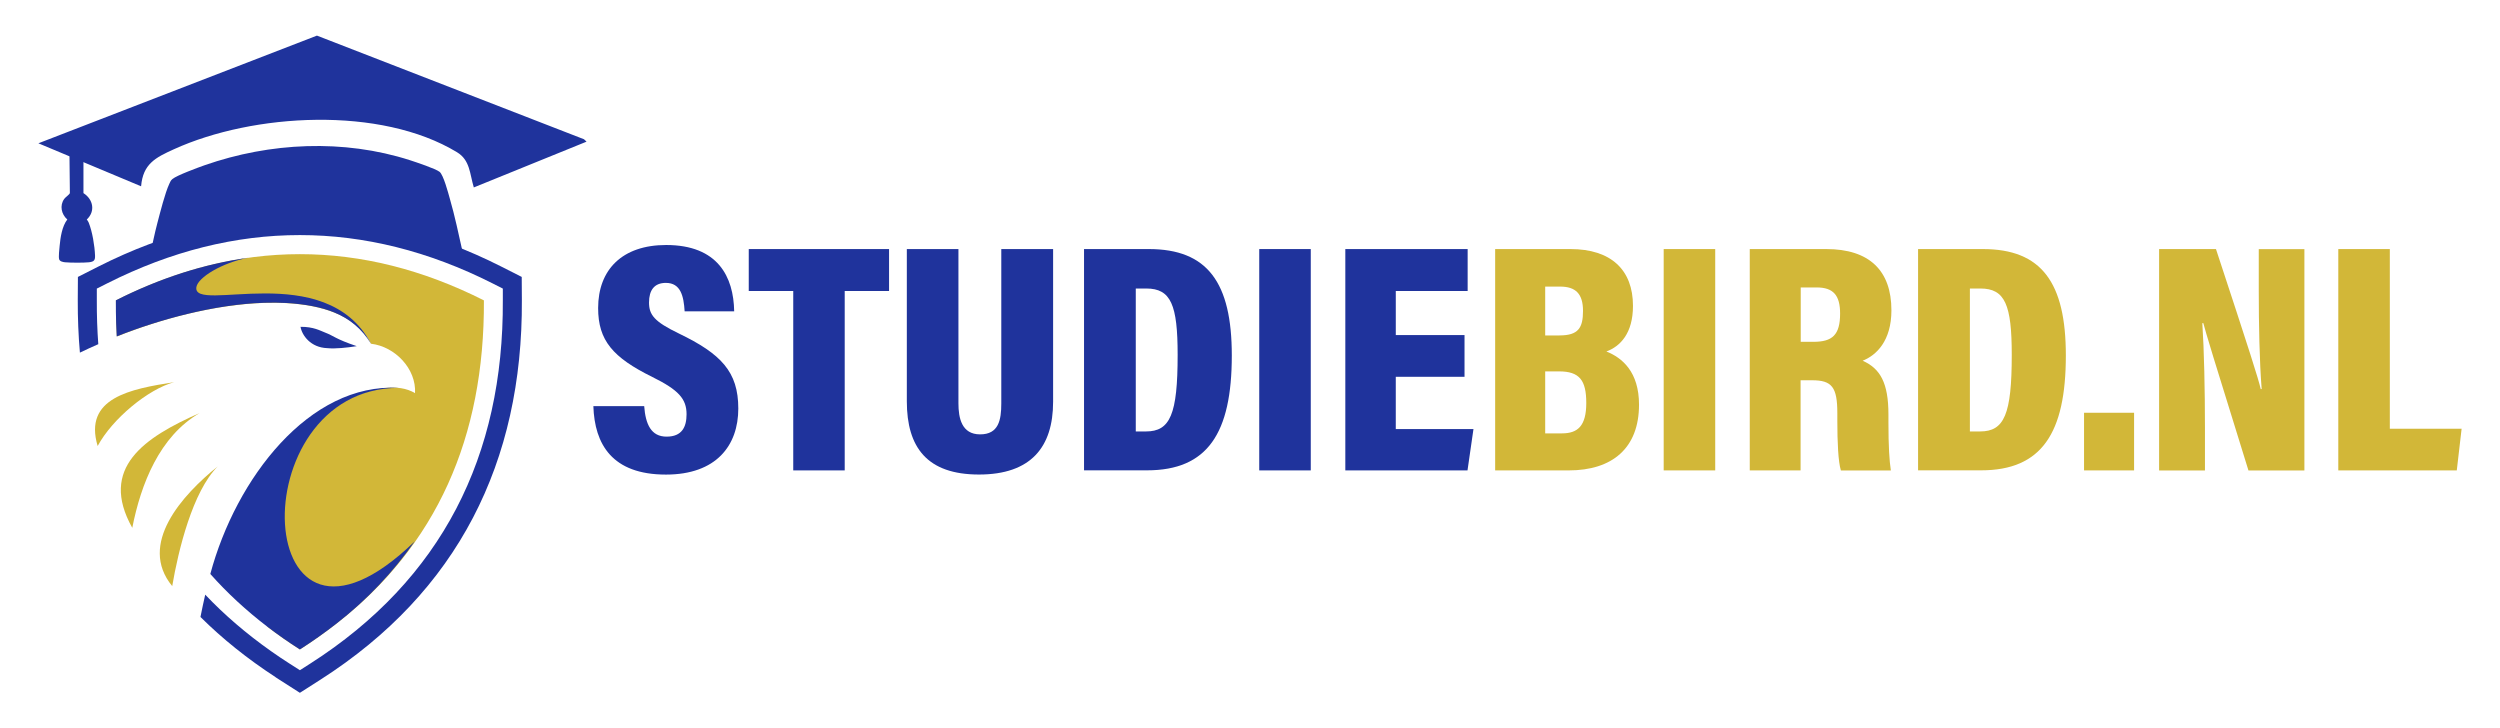
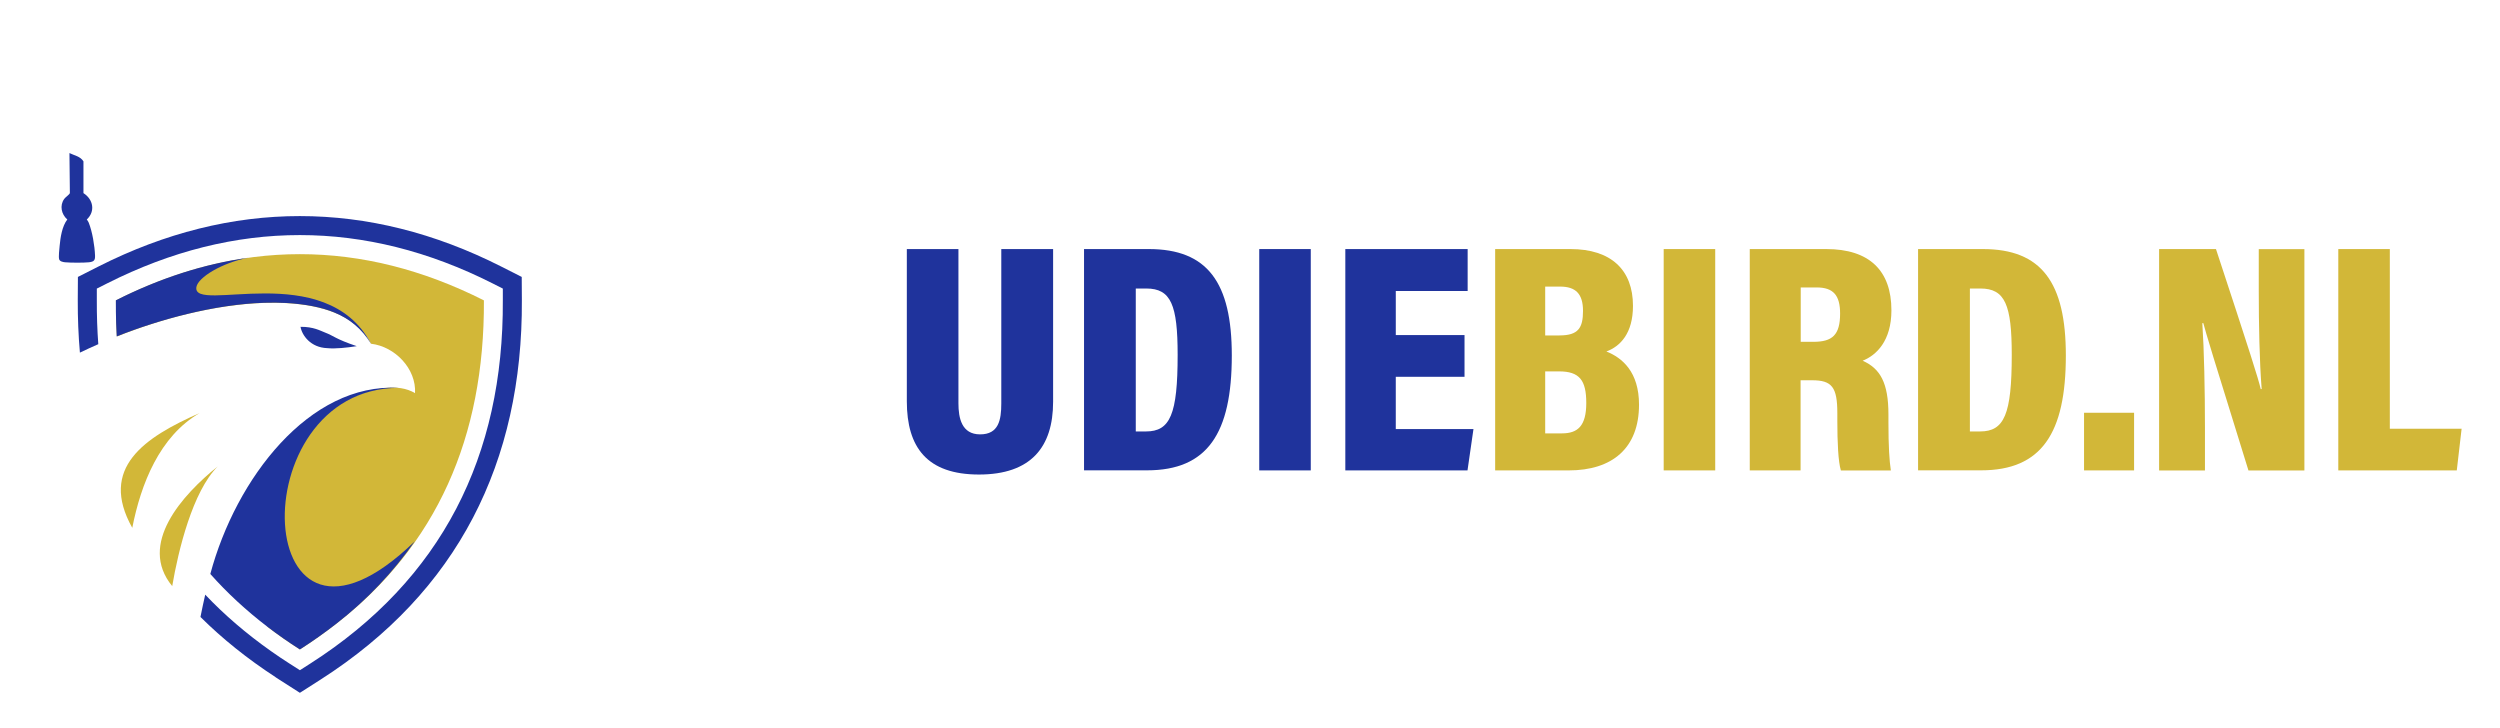
<svg xmlns="http://www.w3.org/2000/svg" id="a" width="351.72" height="102.48" viewBox="0 0 351.72 102.48">
-   <path d="M90.63,57.13c.19,2.56.97,4.3,3.15,4.3s2.81-1.38,2.81-3.15c0-2.16-1.11-3.41-4.81-5.24-5.57-2.75-7.63-5.14-7.63-9.7,0-5.39,3.38-8.87,9.57-8.87,7.29,0,9.49,4.48,9.57,9.33h-6.97c-.13-2.15-.56-4-2.64-4-1.63,0-2.37,1.03-2.37,2.76s.74,2.69,4.18,4.35c5.94,2.87,8.38,5.37,8.38,10.57s-3.1,9.29-10.18,9.29c-7.58,0-10.04-4.28-10.21-9.63h7.14Z" style="fill:#1f339c;" />
-   <path d="M111.61,40.94h-6.27v-5.9h19.74v5.9h-6.24v25.24h-7.24v-25.24Z" style="fill:#1f339c;" />
  <path d="M134.84,35.04v21.69c0,2.08.45,4.38,3.05,4.38s2.98-2,2.98-4.35v-21.72h7.29v21.48c0,6.4-3.14,10.24-10.43,10.24s-10.15-3.81-10.15-10.3v-21.42h7.25Z" style="fill:#1f339c;" />
  <path d="M152.51,35.04h9.11c8.26,0,11.68,4.7,11.68,14.97,0,10.96-3.42,16.16-11.93,16.16h-8.86v-31.14ZM159.79,60.7h1.43c3.41,0,4.46-2.39,4.46-10.78,0-7.03-.94-9.33-4.41-9.33h-1.48v20.11Z" style="fill:#1f339c;" />
  <path d="M184.41,35.04v31.14h-7.25v-31.14h7.25Z" style="fill:#1f339c;" />
  <path d="M206.04,53.01h-9.67v7.35h10.93l-.84,5.82h-17.19v-31.14h17.21v5.9h-10.11v6.2h9.67v5.87Z" style="fill:#1f339c;" />
  <path d="M210.35,35.04h10.59c5.71,0,8.8,2.92,8.8,7.99,0,3.87-1.79,5.7-3.74,6.42,2.24.89,4.59,2.88,4.59,7.48,0,6.14-3.79,9.25-9.89,9.25h-10.35v-31.14ZM219.41,47.19c2.64,0,3.3-1.06,3.3-3.45s-1.02-3.42-3.22-3.42h-2.1v6.88h2.02ZM217.39,60.97h2.37c2.21,0,3.41-1.05,3.41-4.27s-.96-4.45-3.83-4.45h-1.95v8.72Z" style="fill:#d2b738;" />
  <path d="M241.31,35.04v31.14h-7.25v-31.14h7.25Z" style="fill:#d2b738;" />
  <path d="M253.32,53.49v12.69h-7.15v-31.14h10.76c6.06,0,9.17,3.02,9.17,8.62,0,4.3-2.12,6.33-4.05,7.09,2.49,1.1,3.63,3.14,3.63,7.56v1.08c0,3.4.13,5.42.34,6.8h-7.03c-.37-1.21-.5-3.93-.5-7.01v-1.06c0-3.65-.76-4.62-3.54-4.62h-1.64ZM253.34,48.09h1.79c2.67,0,3.75-.97,3.75-3.98,0-2.56-.95-3.67-3.29-3.67h-2.25v7.65Z" style="fill:#d2b738;" />
  <path d="M269.85,35.04h9.11c8.26,0,11.68,4.7,11.68,14.97,0,10.96-3.42,16.16-11.93,16.16h-8.86v-31.14ZM277.14,60.7h1.43c3.41,0,4.46-2.39,4.46-10.78,0-7.03-.94-9.33-4.41-9.33h-1.48v20.11Z" style="fill:#d2b738;" />
  <path d="M293.2,66.18v-8.11h7.04v8.11h-7.04Z" style="fill:#d2b738;" />
  <path d="M303.76,66.18v-31.14h8c4.86,14.75,5.97,18.28,6.3,19.7h.13c-.31-3.9-.41-9.04-.41-13.9v-5.79h6.42v31.14h-7.87c-5.07-16.28-6-19.4-6.35-20.73h-.14c.25,3.76.37,9.5.37,14.61v6.12h-6.45Z" style="fill:#d2b738;" />
  <path d="M328.97,35.04h7.25v25.28h10.1l-.68,5.86h-16.67v-31.14Z" style="fill:#d2b738;" />
-   <path d="M82.52,19.93l-15.86,6.44c-.58-1.91-.52-3.84-2.36-4.95-10.77-6.53-28.67-5.5-39.84-.42-2.58,1.17-4.35,2.06-4.61,5.21l-14.45-6.05L44.59,5.01l37.57,14.58.36.34Z" style="fill:#1f339c;" />
-   <path d="M65.09,35.48c-1.9-.55-3.75-1.27-5.65-1.81-10.48-2.93-22.22-3.02-32.63.19l-5.69,2c.33-1.49.63-3.01,1.02-4.48s1.08-4.25,1.69-5.54c.14-.29.17-.43.44-.66.61-.51,3.6-1.61,4.51-1.93,9.21-3.22,19.56-3.71,28.9-.71.83.27,3.63,1.2,4.17,1.64s1.2,2.93,1.43,3.75c.72,2.48,1.24,5.02,1.81,7.54Z" style="fill:#1f339c;" />
  <path d="M49.99,45.72c.93.73,1.68,1.62,2.21,2.64,3.39.4,6.38,3.53,6.19,6.95-4.76-2.87-14.42,2.74-17.38,7.07-4.55,6.65-3.87,17.35-3.36,25.82,1.44,1.1,2.95,2.16,4.54,3.17,1.83-1.17,3.55-2.39,5.19-3.67,14-10.92,20.8-26.15,20.7-45.44-17.16-8.67-34.61-8.67-51.77,0,0,1.72.03,3.42.13,5.08,14.74-5.86,28.4-6.17,33.58-1.6,0,0-.02-.01-.03-.02Z" style="fill:#d2b738; fill-rule:evenodd;" />
  <path d="M50.19,48.7c-3.03-1.02-3.22-1.45-4.47-1.92-.66-.25-1.61-.82-3.44-.8.2,1.19,1.42,2.92,3.76,3,1.13.12,2.83-.07,4.15-.28Z" style="fill:#1f339c; fill-rule:evenodd;" />
-   <path d="M24.49,53.77c-6.14.95-12.78,2.21-10.75,8.98,2.05-3.83,7.12-8.01,10.75-8.98Z" style="fill:#d2b738; fill-rule:evenodd;" />
+   <path d="M24.49,53.77Z" style="fill:#d2b738; fill-rule:evenodd;" />
  <path d="M30.63,65.62c-4.96,3.99-11.27,10.93-6.4,16.84.86-5.08,2.88-13.32,6.4-16.84Z" style="fill:#d2b738; fill-rule:evenodd;" />
  <path d="M56.1,54.57c-12.59-.74-22.92,12.77-26.51,26.18,2.37,2.67,5.06,5.16,8.06,7.45,1.44,1.1,2.95,2.16,4.54,3.17,1.83-1.17,3.55-2.39,5.19-3.67,4.39-3.42,7.97-7.27,10.96-11.53-23.07,22.35-24.84-21.6-2.23-21.6Z" style="fill:#1f339c; fill-rule:evenodd;" />
  <path d="M38.77,95.28c.18.12.36.23.54.35l2.88,1.84,2.88-1.84c19.34-12.36,28.47-30.62,28.35-53.4l-.02-3.27-2.92-1.48c-18.67-9.44-37.93-9.44-56.6,0l-2.92,1.48-.02,3.27c-.01,2.52.09,4.98.3,7.38.86-.42,1.73-.81,2.59-1.19v.05c-.15-2.03-.22-4.11-.21-6.23v-1.64s1.47-.74,1.47-.74c17.92-9.05,36.27-9.05,54.19,0l1.46.74v1.64c.12,21.89-8.57,39.28-27.11,51.13l-1.44.92-1.44-.92c-.9-.57-1.77-1.16-2.62-1.76-3.46-2.44-6.55-5.09-9.26-7.95-.23.99-.45,2.04-.67,3.14,3.09,3.07,6.61,5.89,10.57,8.47Z" style="fill:#1f339c; fill-rule:evenodd;" />
  <path d="M18.61,74.26c1.21-6.15,3.83-12.89,9.5-16.16-7.79,3.43-14.23,7.73-9.5,16.16Z" style="fill:#d2b738; fill-rule:evenodd;" />
  <path d="M52.2,48.36c-6.41-12.1-25.21-4.11-24.57-7.98.23-1.35,3.59-3.41,7.3-4.12-6.23.87-12.45,2.87-18.63,5.99,0,1.09,0,2.17.04,3.23.02.62.05,1.24.08,1.85,6.04-2.4,13.8-4.51,20.72-4.73,1.08-.03,2.14-.03,3.17.03,2.71.17,4.9.59,6.71,1.33,2.21.9,3.85,2.29,5.17,4.39Z" style="fill:#1f339c; fill-rule:evenodd;" />
  <path d="M9.77,21.53l.06,5.63c-.04.2-.65.6-.8.83-.66.94-.4,2.15.44,2.89-.74.95-.97,2.52-1.08,3.71-.04.42-.17,1.54-.07,1.88.09.32.56.4.84.43.8.07,2.57.08,3.35,0,.7-.08.89-.27.86-.95-.05-1.38-.38-3.35-.89-4.63-.07-.16-.17-.3-.27-.44,1.24-1.16.9-2.84-.47-3.71v-4.47c-.45-.71-1.24-.81-1.96-1.16Z" style="fill:#1f339c;" />
</svg>